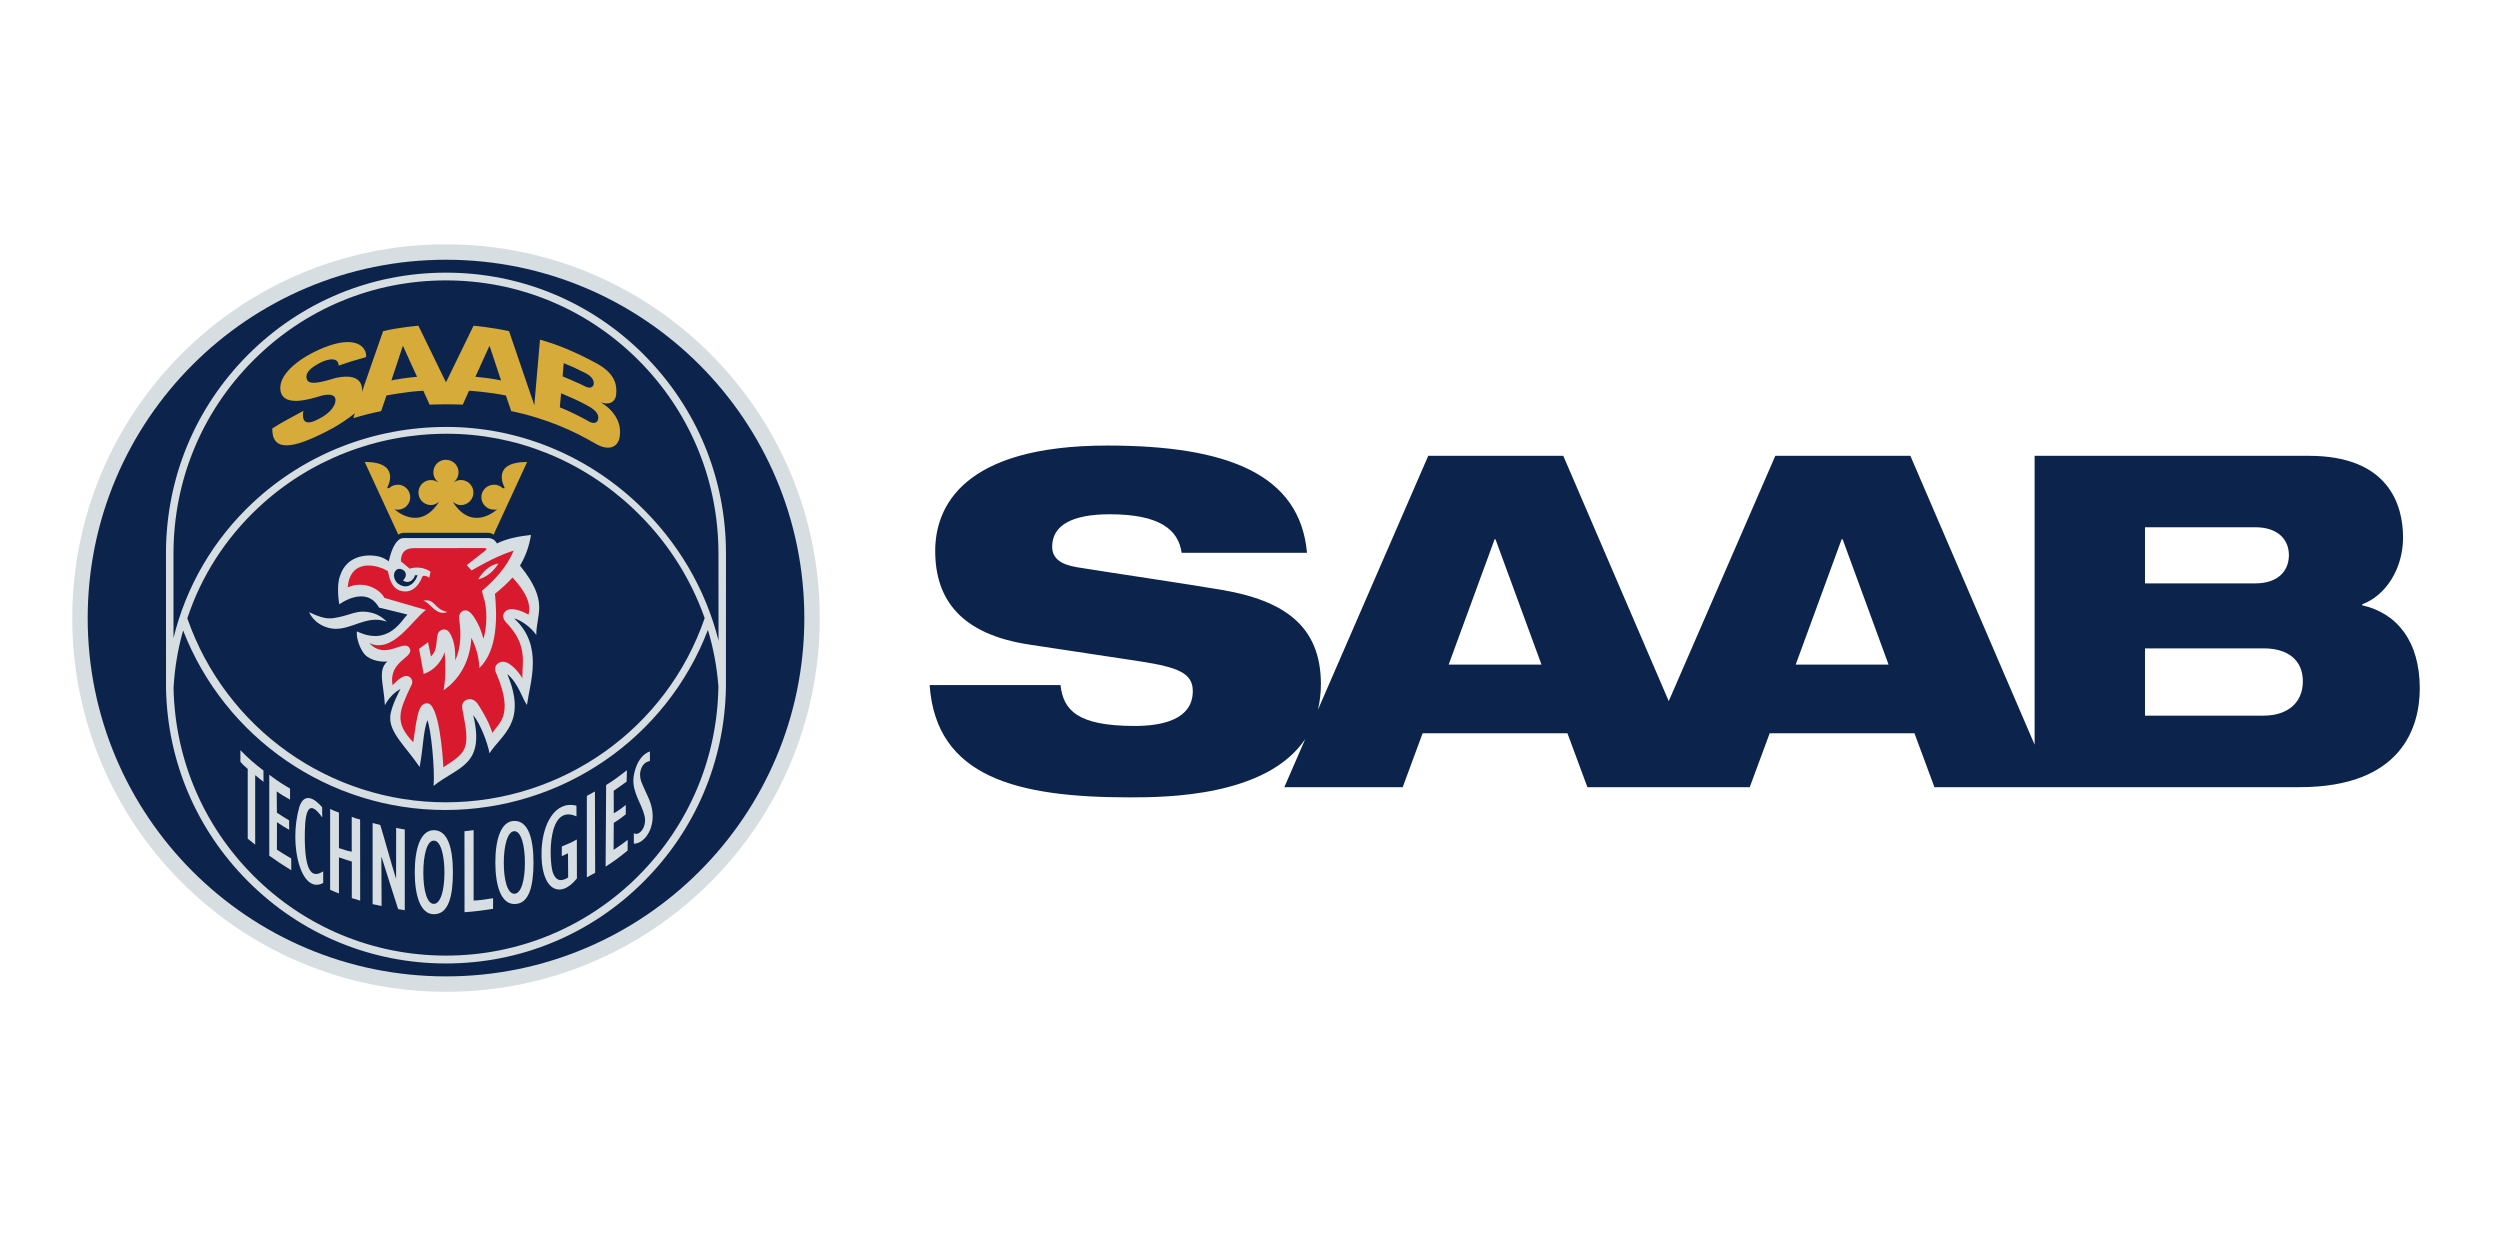
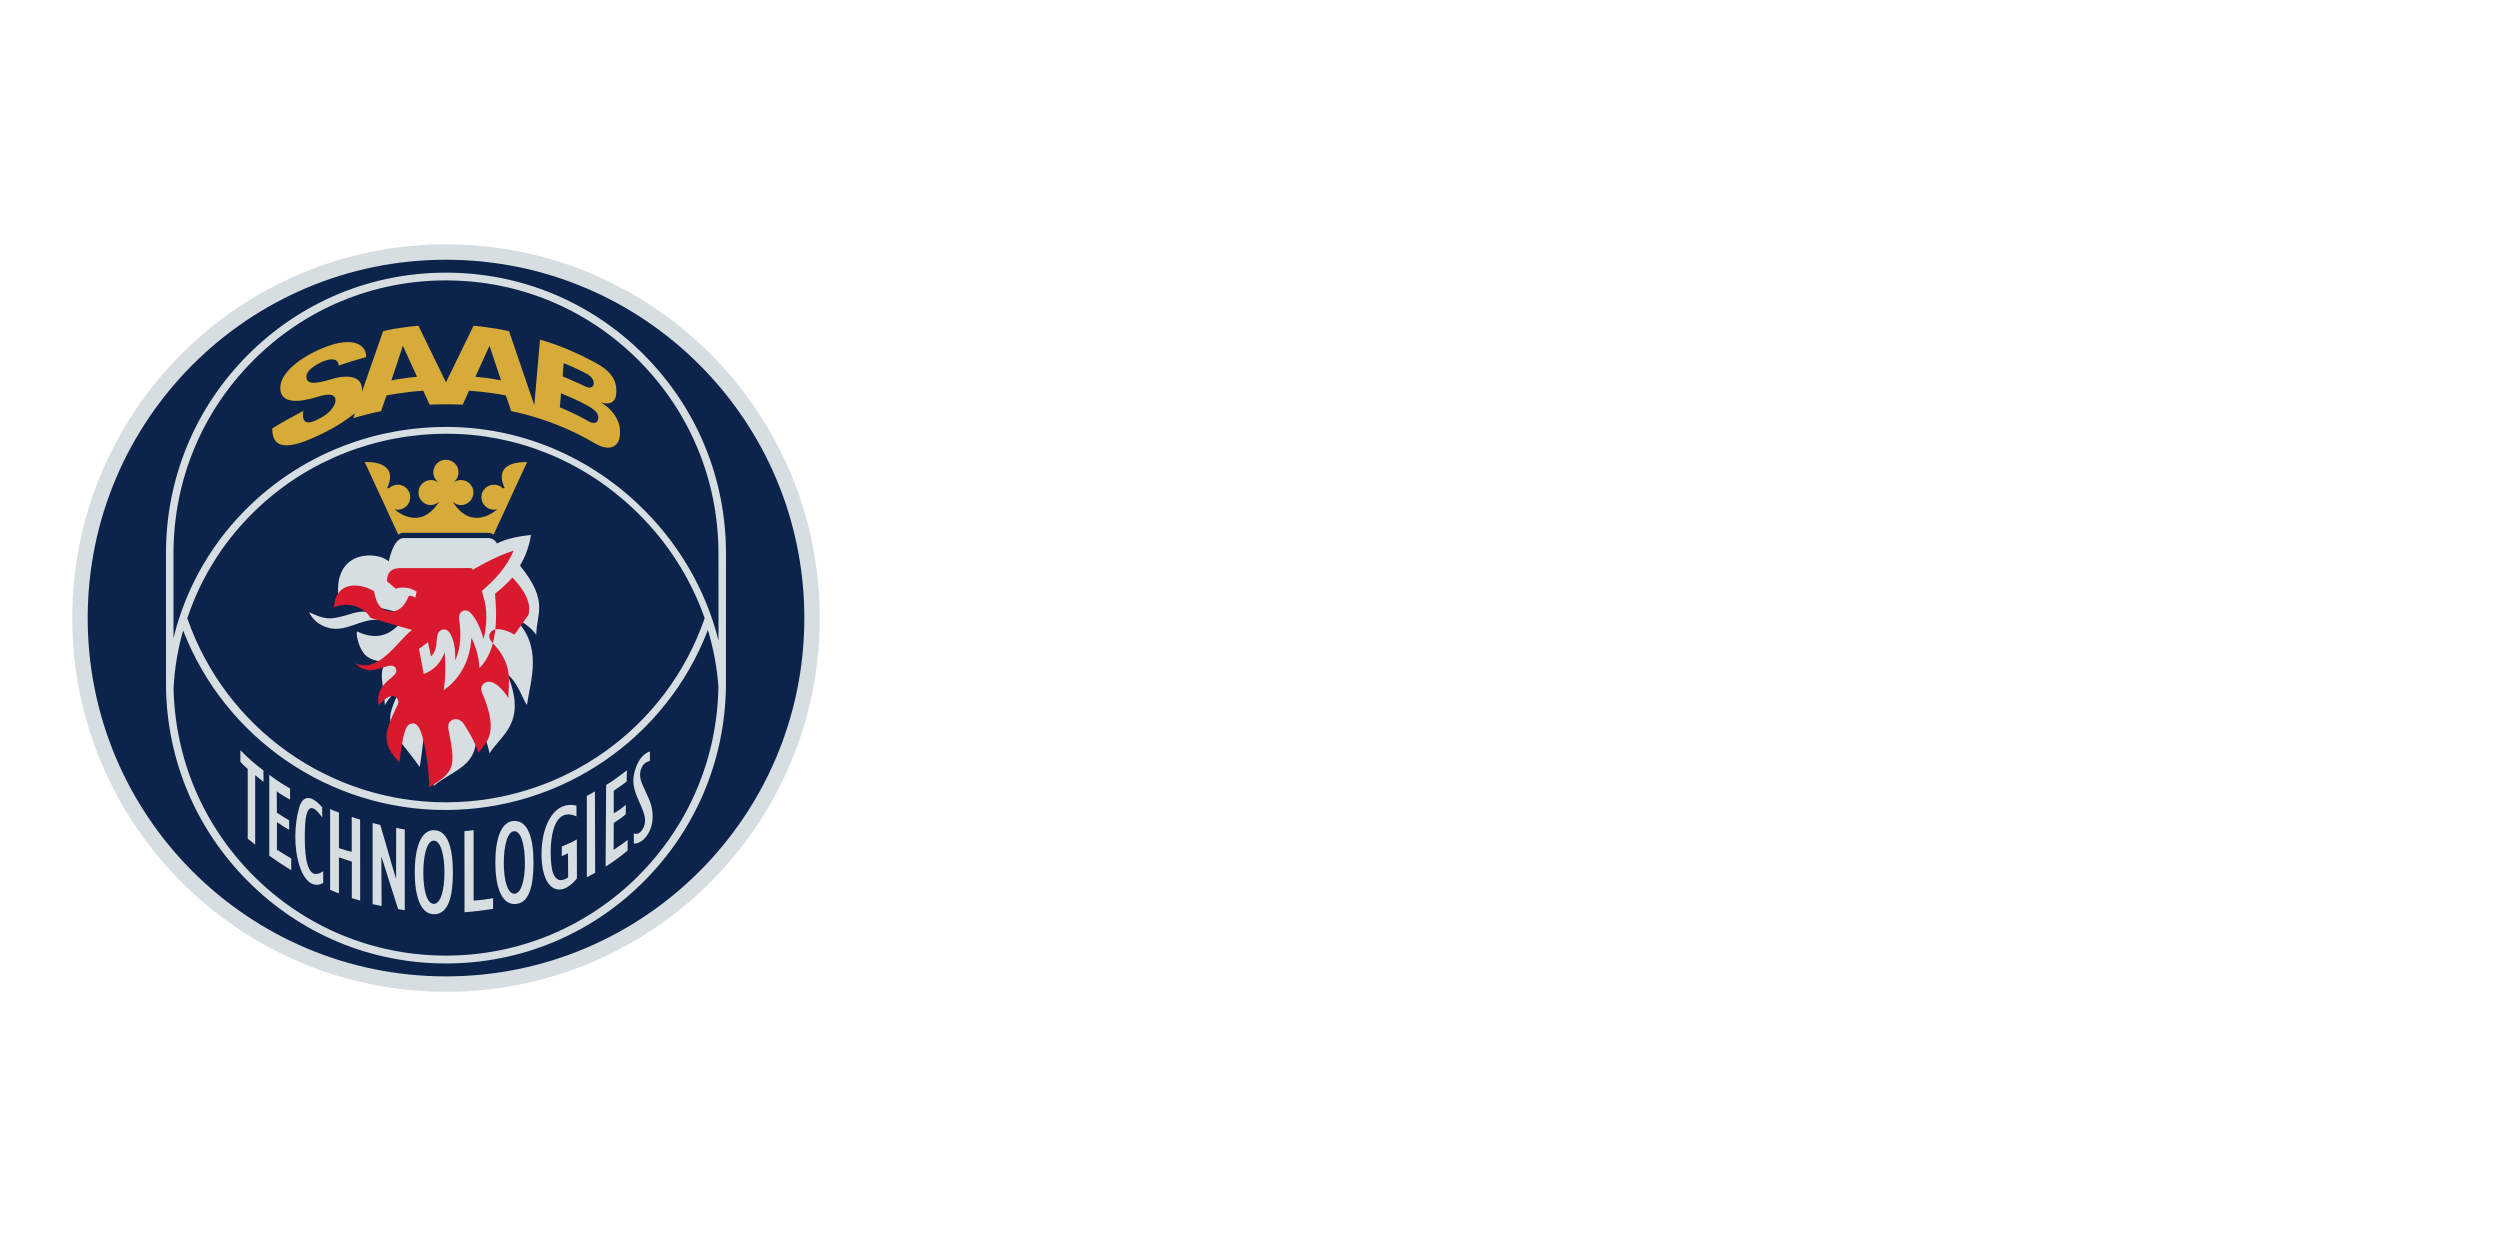
<svg xmlns="http://www.w3.org/2000/svg" xmlns:ns1="http://sodipodi.sourceforge.net/DTD/sodipodi-0.dtd" xmlns:ns2="http://www.inkscape.org/namespaces/inkscape" height="120" viewBox="0 0 17.351 8.69" width="240" version="1.1" id="svg1253" ns1:docname="saab.svg" ns2:version="1.1.1 (3bf5ae0d25, 2021-09-20)">
  <defs id="defs1257" />
  <ns1:namedview id="namedview1255" pagecolor="#ffffff" bordercolor="#666666" borderopacity="1.0" ns2:pageshadow="2" ns2:pageopacity="0.0" ns2:pagecheckerboard="0" showgrid="false" ns2:zoom="4.4958373" ns2:cx="113.99434" ns2:cy="96.644956" ns2:window-width="2560" ns2:window-height="1361" ns2:window-x="-9" ns2:window-y="280" ns2:window-maximized="1" ns2:current-layer="svg1253" />
  <g transform="matrix(0.408,0,0,0.408,-52.593,-104.575)" id="g1251">
    <path d="m 136.468,273.211 c 3.518,0 6.369,-2.851 6.369,-6.368 0,-3.518 -2.851,-6.369 -6.369,-6.369 -3.517,0 -6.368,2.851 -6.368,6.369 0,3.517 2.851,6.368 6.368,6.368" fill="#d7dee1" id="path1203" />
    <path d="m 136.468,260.737 c -3.372,0 -6.105,2.734 -6.105,6.106 0,3.372 2.733,6.105 6.105,6.105 3.372,0 6.106,-2.733 6.106,-6.105 0,-3.372 -2.734,-6.106 -6.106,-6.106" fill="#0c234c" id="path1205" />
    <path d="m 139.842,262.357 c -0.901,-0.903 -2.1,-1.4 -3.375,-1.4 -1.273,0 -2.472,0.497 -3.373,1.4 -0.901,0.904 -1.397,2.104 -1.397,3.383 0,0 0,2.267 0.001,2.297 0,10e-4 -0.001,10e-4 -0.001,0.003 h 0.001 c 0.023,1.242 0.517,2.406 1.396,3.287 0.901,0.904 2.1,1.401 3.373,1.401 1.275,0 2.474,-0.497 3.375,-1.401 0.881,-0.883 1.374,-2.051 1.396,-3.296 l 0.001,-2.29 c 0,-1.279 -0.496,-2.479 -1.397,-3.383 m -0.091,8.873 c -0.878,0.878 -2.044,1.363 -3.284,1.363 -1.24,0 -2.406,-0.485 -3.282,-1.363 -0.854,-0.857 -1.335,-1.989 -1.359,-3.196 0.018,-0.336 0.073,-0.664 0.163,-0.981 0.714,1.837 2.486,3.059 4.466,3.059 1.994,0 3.77,-1.225 4.476,-3.068 0.094,0.311 0.154,0.634 0.179,0.963 -0.018,1.217 -0.499,2.358 -1.359,3.222 m -7.691,-4.382 c 0.237,-0.718 0.653,-1.368 1.22,-1.896 0.865,-0.806 2.004,-1.25 3.203,-1.25 1.173,0 2.297,0.451 3.168,1.269 0.562,0.528 0.978,1.17 1.225,1.873 -0.645,1.878 -2.416,3.138 -4.411,3.138 -1.983,0 -3.751,-1.258 -4.404,-3.134 m 9.051,0.379 c -0.222,-0.883 -0.697,-1.694 -1.382,-2.337 -0.894,-0.841 -2.051,-1.304 -3.255,-1.304 -1.233,0 -2.402,0.456 -3.291,1.284 -0.677,0.63 -1.144,1.432 -1.359,2.314 v -1.44 c 0,-1.244 0.482,-2.413 1.36,-3.292 0.876,-0.879 2.042,-1.363 3.282,-1.363 1.24,0 2.407,0.484 3.284,1.363 0.876,0.879 1.36,2.048 1.36,3.292 z m 0,0" fill="#d7dee1" id="path1207" />
    <path d="m 135.393,261.955 c 0.249,-0.063 0.605,-0.094 0.605,-0.094 l 0.47,0.965 0.47,-0.965 c 0,0 0.322,0.029 0.605,0.094 l 0.43,1.26 0.097,-1.116 c 0.317,0.088 0.605,0.212 0.954,0.398 0.313,0.168 0.367,0.358 0.342,0.554 -0.001,0.003 -0.028,0.198 -0.26,0.114 -0.006,0 0.405,0.215 0.316,0.617 -0.034,0.145 -0.178,0.218 -0.395,0.095 -0.194,-0.112 -0.411,-0.227 -0.668,-0.328 -0.449,-0.175 -0.779,-0.232 -0.779,-0.232 l -0.091,-0.267 c -0.296,-0.061 -0.628,-0.081 -0.628,-0.081 l -0.107,0.237 c -0.158,-0.007 -0.401,-0.007 -0.565,0 l -0.107,-0.237 c -0.288,0.015 -0.628,0.081 -0.628,0.081 l -0.091,0.267 c -0.149,0.03 -0.298,0.066 -0.474,0.12 l 0.026,-0.083 c -0.291,0.23 -0.54,0.335 -0.54,0.338 -0.189,0.091 -0.706,0.353 -0.831,0.101 -0.039,-0.059 -0.036,-0.181 -0.036,-0.181 0.154,-0.101 0.375,-0.214 0.531,-0.3 0,0 -0.079,0.318 0.244,0.146 0.114,-0.055 0.234,-0.136 0.288,-0.258 0.074,-0.208 -0.154,-0.168 -0.24,-0.142 -0.146,0.043 -0.684,0.226 -0.686,-0.138 -0.001,-0.259 0.349,-0.524 0.723,-0.678 0.561,-0.232 0.754,-0.021 0.739,0.154 -0.227,0.062 -0.276,0.08 -0.469,0.145 0.004,-0.065 -0.044,-0.163 -0.281,-0.065 -0.232,0.113 -0.291,0.204 -0.258,0.302 0.043,0.131 0.405,-0.008 0.495,-0.028 0.508,-0.109 0.442,0.234 0.441,0.243 0,0 0.36,-1.039 0.362,-1.039 m 0.141,0.839 c 0.099,-0.021 0.277,-0.047 0.437,-0.062 -0.001,0.003 -0.241,-0.529 -0.241,-0.529 z m 2.87,0.459 c 0.134,0.051 0.36,0.163 0.469,0.225 0,0 0.113,0.084 0.17,0.011 0.043,-0.085 0.011,-0.171 -0.178,-0.271 -0.123,-0.07 -0.353,-0.17 -0.44,-0.205 z m 0.047,-0.528 c 0,0 0.194,0.08 0.325,0.142 0.05,0.023 0.079,0.047 0.136,0.051 0.047,-0.005 0.063,-0.033 0.069,-0.057 0.015,-0.128 -0.132,-0.186 -0.182,-0.212 -0.143,-0.072 -0.187,-0.091 -0.329,-0.149 0,0.003 -0.019,0.225 -0.019,0.225 m -1.486,0.007 c 0.154,0.015 0.251,0.026 0.437,0.062 0.001,0.001 -0.196,-0.591 -0.196,-0.591 z m 0,0" fill="#d7ab3a" id="path1209" />
    <path d="m 134.135,266.742 c 0.154,0.072 0.278,0.121 0.415,0.102 0.307,-0.044 0.4,-0.165 0.682,-0.083 0.128,0.037 0.229,0.143 0.229,0.143 0,0 -0.073,-0.026 -0.153,-0.032 -0.3,-0.017 -0.542,0.214 -0.836,0.139 -0.265,-0.069 -0.336,-0.27 -0.336,-0.27" fill="#d7dee1" id="path1211" />
    <path d="m 135.812,266.783 c -0.098,0.085 -0.314,0.547 -0.86,0.287 -0.017,0.055 0.019,0.234 0.105,0.358 0.074,0.119 0.27,0.17 0.411,0.154 -0.17,0.156 -0.058,0.393 -0.041,0.747 0.095,-0.194 0.266,-0.278 0.266,-0.278 0,0 -0.174,0.316 -0.175,0.482 -0.012,0.266 0.262,0.496 0.502,0.848 0.07,-0.411 0.054,-0.559 0.13,-0.799 0.063,0.142 0.131,0.842 0.107,1.12 0.412,-0.331 0.885,-0.339 0.675,-1.207 0.125,0.156 0.244,0.47 0.278,0.653 0.194,-0.316 0.652,-0.518 0.302,-1.352 0.19,0.157 0.259,0.426 0.336,0.528 0.055,-0.401 0.284,-1.011 -0.215,-1.472 l 0.003,-0.003 c 0.125,0.04 0.282,0.153 0.371,0.282 -0.003,-0.358 0.226,-0.564 -0.278,-1.182 0.094,-0.154 0.16,-0.338 0.187,-0.524 -0.19,0.022 -0.416,0.062 -0.58,0.147 -0.007,-0.015 -0.043,-0.083 -0.134,-0.092 h -1.458 c -0.101,0 -0.194,0.135 -0.251,0.396 -0.004,-0.003 -0.051,-0.04 -0.114,-0.065 -0.178,-0.068 -0.594,-0.072 -0.715,0.309 -0.07,0.178 -0.014,0.489 -0.014,0.489 0,0 0.455,-0.34 0.677,0.055 m 0.338,-0.398 c -0.073,-0.043 -0.125,-0.179 -0.037,-0.248 0.062,-0.05 0.243,0.043 0.107,0.186 0.125,0.073 0.198,-0.047 0.203,-0.09 l 0.044,-0.003 c -0.018,0.088 -0.142,0.27 -0.317,0.154" fill="#d7dee1" id="path1213" />
    <path d="m 137.191,265.39 c 0.05,0 0.088,0.032 0.088,0.032 l 0.572,-1.239 c -0.617,0 -0.396,0.409 -0.386,0.434 0.01,0.023 -0.032,0.012 -0.032,0.012 -0.037,-0.037 -0.09,-0.059 -0.146,-0.059 -0.119,0 -0.216,0.095 -0.216,0.212 0,0.119 0.098,0.214 0.216,0.214 0.018,0 0.037,-10e-4 0.054,-0.007 0,0 -0.416,0.397 -0.75,-0.116 -0.026,-0.04 0.035,0.045 0.131,0.045 0.119,-0.001 0.214,-0.097 0.214,-0.214 0,-0.117 -0.095,-0.214 -0.214,-0.214 -0.045,0 -0.087,0.015 -0.121,0.039 v -0.003 c 0.05,-0.039 0.081,-0.099 0.081,-0.168 0,-0.117 -0.095,-0.212 -0.214,-0.212 l -0.003,-10e-4 c -0.117,0 -0.212,0.095 -0.212,0.214 0,0.068 0.032,0.128 0.081,0.167 v 0.004 c -0.035,-0.025 -0.077,-0.039 -0.123,-0.039 -0.117,0 -0.212,0.095 -0.212,0.214 0,0.117 0.095,0.212 0.212,0.212 0.098,0 0.158,-0.084 0.132,-0.045 -0.335,0.513 -0.751,0.117 -0.751,0.117 0.018,0.004 0.036,0.007 0.055,0.007 0.117,0 0.212,-0.095 0.212,-0.214 0,-0.117 -0.095,-0.212 -0.212,-0.212 -0.057,0 -0.109,0.022 -0.147,0.058 0,0 -0.041,0.011 -0.03,-0.012 0.01,-0.023 0.23,-0.434 -0.387,-0.434 l 0.573,1.24 c 0,0 0.039,-0.032 0.088,-0.032 z m 0,0" fill="#d7ab3a" id="path1215" />
-     <path d="m 137.874,266.787 c 0.033,-0.134 0.018,-0.324 -0.273,-0.635 -0.092,0.102 -0.194,0.193 -0.298,0.277 0.036,0.38 0.051,0.962 -0.267,1.266 0,0 0.004,-0.247 -0.136,-0.517 -0.014,0.339 -0.165,0.685 -0.473,0.894 0,0 0.052,-0.234 0.018,-0.649 -0.05,0.154 -0.172,0.31 -0.357,0.372 l -0.079,-0.429 c 0,0 0.153,-0.109 0.153,-0.113 0,0.004 0.05,0.244 0.05,0.244 0.163,-0.154 0.035,-0.4 0.187,-0.455 0.083,-0.026 0.125,0.036 0.152,0.087 0.072,0.147 0.073,0.274 0.076,0.435 0.097,-0.226 0.101,-0.448 0.066,-0.703 -0.011,-0.087 0.03,-0.132 0.081,-0.147 0.055,-0.011 0.098,0.019 0.135,0.063 0.097,0.12 0.16,0.278 0.198,0.419 0.062,-0.214 0.07,-0.518 -0.005,-0.73 -0.01,-0.041 -0.022,-0.087 -0.022,-0.087 0.222,-0.187 0.424,-0.408 0.542,-0.686 -0.31,0.092 -0.717,0.338 -0.717,0.338 l -0.084,-0.09 0.321,-0.251 c 0.021,-0.015 0.029,-0.039 -0.029,-0.04 l -1.188,10e-4 c -0.112,0 -0.223,0.036 -0.225,0.225 l 0.149,0.125 c 0,0 0.182,-0.068 0.356,0.052 l -0.022,0.102 c 0,0 -0.077,-0.054 -0.116,-0.023 -0.098,0.252 -0.262,0.288 -0.396,0.238 -0.147,-0.061 -0.171,-0.234 -0.193,-0.328 -0.255,-0.147 -0.653,-0.171 -0.684,0.278 0.271,-0.124 0.55,0.028 0.624,0.179 l 0.708,0.205 c -0.241,0.181 -0.566,0.751 -0.965,0.565 0.277,0.3 0.586,-0.074 0.684,0.083 0.101,0.167 -0.362,0.209 -0.287,0.634 0.068,-0.069 0.207,-0.218 0.302,-0.13 0.055,0.051 0.029,0.123 0.011,0.145 -0.201,0.426 -0.288,0.622 0.04,0.958 0.07,-0.52 0.099,-0.66 0.236,-0.664 0.201,-10e-4 0.266,0.872 0.276,1.09 0.4,-0.259 0.46,-0.306 0.333,-0.943 -0.028,-0.114 -0.01,-0.179 0.068,-0.209 0.084,-0.032 0.156,0.025 0.19,0.08 0.094,0.145 0.19,0.314 0.245,0.488 0.101,-0.17 0.368,-0.287 0.077,-0.991 -0.048,-0.087 -0.04,-0.161 0.026,-0.201 0.145,-0.098 0.34,0.145 0.409,0.26 -0.014,-0.248 0.107,-0.559 -0.281,-0.954 -0.063,-0.077 -0.063,-0.132 -0.011,-0.185 0.084,-0.087 0.284,-0.011 0.393,0.054" fill="#d9192e" id="path1217" />
+     <path d="m 137.874,266.787 c 0.033,-0.134 0.018,-0.324 -0.273,-0.635 -0.092,0.102 -0.194,0.193 -0.298,0.277 0.036,0.38 0.051,0.962 -0.267,1.266 0,0 0.004,-0.247 -0.136,-0.517 -0.014,0.339 -0.165,0.685 -0.473,0.894 0,0 0.052,-0.234 0.018,-0.649 -0.05,0.154 -0.172,0.31 -0.357,0.372 l -0.079,-0.429 c 0,0 0.153,-0.109 0.153,-0.113 0,0.004 0.05,0.244 0.05,0.244 0.163,-0.154 0.035,-0.4 0.187,-0.455 0.083,-0.026 0.125,0.036 0.152,0.087 0.072,0.147 0.073,0.274 0.076,0.435 0.097,-0.226 0.101,-0.448 0.066,-0.703 -0.011,-0.087 0.03,-0.132 0.081,-0.147 0.055,-0.011 0.098,0.019 0.135,0.063 0.097,0.12 0.16,0.278 0.198,0.419 0.062,-0.214 0.07,-0.518 -0.005,-0.73 -0.01,-0.041 -0.022,-0.087 -0.022,-0.087 0.222,-0.187 0.424,-0.408 0.542,-0.686 -0.31,0.092 -0.717,0.338 -0.717,0.338 c 0.021,-0.015 0.029,-0.039 -0.029,-0.04 l -1.188,10e-4 c -0.112,0 -0.223,0.036 -0.225,0.225 l 0.149,0.125 c 0,0 0.182,-0.068 0.356,0.052 l -0.022,0.102 c 0,0 -0.077,-0.054 -0.116,-0.023 -0.098,0.252 -0.262,0.288 -0.396,0.238 -0.147,-0.061 -0.171,-0.234 -0.193,-0.328 -0.255,-0.147 -0.653,-0.171 -0.684,0.278 0.271,-0.124 0.55,0.028 0.624,0.179 l 0.708,0.205 c -0.241,0.181 -0.566,0.751 -0.965,0.565 0.277,0.3 0.586,-0.074 0.684,0.083 0.101,0.167 -0.362,0.209 -0.287,0.634 0.068,-0.069 0.207,-0.218 0.302,-0.13 0.055,0.051 0.029,0.123 0.011,0.145 -0.201,0.426 -0.288,0.622 0.04,0.958 0.07,-0.52 0.099,-0.66 0.236,-0.664 0.201,-10e-4 0.266,0.872 0.276,1.09 0.4,-0.259 0.46,-0.306 0.333,-0.943 -0.028,-0.114 -0.01,-0.179 0.068,-0.209 0.084,-0.032 0.156,0.025 0.19,0.08 0.094,0.145 0.19,0.314 0.245,0.488 0.101,-0.17 0.368,-0.287 0.077,-0.991 -0.048,-0.087 -0.04,-0.161 0.026,-0.201 0.145,-0.098 0.34,0.145 0.409,0.26 -0.014,-0.248 0.107,-0.559 -0.281,-0.954 -0.063,-0.077 -0.063,-0.132 -0.011,-0.185 0.084,-0.087 0.284,-0.011 0.393,0.054" fill="#d9192e" id="path1217" />
    <g fill="#d7dee1" id="g1247">
-       <path d="m 136.082,266.546 c 0.209,-0.041 0.174,0.147 0.413,0.193 -0.201,0.076 -0.292,-0.16 -0.413,-0.193" id="path1219" />
-       <path d="m 137.362,265.914 c -0.079,0.127 -0.2,0.236 -0.347,0.27 0.066,-0.109 0.194,-0.255 0.347,-0.27" id="path1221" />
      <path d="m 133.09,269.413 c -0.045,-0.04 -0.077,-0.065 -0.125,-0.121 v -0.198 c 0.123,0.128 0.255,0.243 0.393,0.346 l 0.001,0.193 c -0.048,-0.036 -0.095,-0.077 -0.142,-0.114 v 1.185 c -0.04,-0.032 -0.088,-0.07 -0.127,-0.103 z m 0,0" id="path1223" />
      <path d="m 133.457,269.513 c 0.157,0.117 0.237,0.167 0.354,0.234 v 0.189 c -0.077,-0.045 -0.141,-0.076 -0.227,-0.141 l 0.003,0.364 c 0.083,0.055 0.15,0.097 0.208,0.131 l 10e-4,0.16 c -0.072,-0.041 -0.13,-0.074 -0.208,-0.13 l -10e-4,0.469 c 0.079,0.051 0.136,0.087 0.244,0.15 l 10e-4,0.201 c -0.186,-0.117 -0.208,-0.131 -0.375,-0.248 v -1.379" id="path1225" />
      <path d="m 134.376,271.356 c -0.376,0.205 -0.593,-0.642 -0.408,-1.291 0.036,-0.123 0.146,-0.28 0.39,0.001 l 0.001,0.174 c -0.194,-0.277 -0.289,-0.194 -0.296,0.245 -0.015,0.783 0.165,0.77 0.313,0.672 z m 0,0" id="path1227" />
      <path d="m 134.494,270.095 c 0.051,0.025 0.073,0.035 0.15,0.062 v 0.605 c 0.072,0.025 0.143,0.047 0.218,0.062 v -0.594 c 0.063,0.026 0.094,0.032 0.143,0.045 l 0.001,1.382 c -0.051,-0.014 -0.094,-0.028 -0.143,-0.043 l 0.001,-0.622 c -0.073,-0.022 -0.147,-0.047 -0.22,-0.072 v 0.615 c -0.048,-0.017 -0.098,-0.04 -0.15,-0.063 z m 0,0" id="path1229" />
      <path d="m 135.218,270.335 c 0.057,0.015 0.084,0.021 0.13,0.032 0.081,0.262 0.185,0.65 0.267,0.911 h 0.003 l 10e-4,-0.861 c 0.047,0.01 0.099,0.022 0.147,0.028 v 1.375 c -0.043,-0.005 -0.07,-0.012 -0.113,-0.018 -0.083,-0.263 -0.201,-0.623 -0.282,-0.887 -0.001,0 -0.003,0 -0.004,0 l 0.004,0.834 c -0.047,-0.01 -0.106,-0.021 -0.153,-0.032 0,0 0.001,-1.381 0,-1.381" id="path1231" />
      <path d="m 136.783,270.474 c 0.054,-0.004 0.097,-0.01 0.156,-0.018 v 1.2 c 0.114,-0.004 0.227,-0.023 0.332,-0.04 l -10e-4,0.181 c -0.16,0.026 -0.328,0.047 -0.486,0.058 z m 0,0" id="path1233" />
      <path d="m 138.699,271.279 c -0.292,0.368 -0.627,0.194 -0.602,-0.481 0.017,-0.445 0.226,-0.849 0.594,-0.759 l 0.001,0.183 c -0.5,-0.226 -0.467,0.74 -0.407,0.943 0.058,0.187 0.176,0.156 0.265,0.097 l -0.003,-0.411 c -0.035,0.015 -0.072,0.035 -0.106,0.048 l 0.001,-0.164 c 0.085,-0.036 0.179,-0.074 0.256,-0.12 z m 0,0" id="path1235" />
      <path d="m 138.868,269.873 c 0.048,-0.025 0.091,-0.05 0.138,-0.076 l 0.004,1.386 c -0.047,0.026 -0.094,0.052 -0.142,0.077 v -1.388" id="path1237" />
      <path d="m 139.197,269.687 c 0.131,-0.077 0.237,-0.164 0.354,-0.251 l -0.005,0.193 c -0.074,0.055 -0.143,0.103 -0.22,0.156 l 0.001,0.384 c 0.081,-0.047 0.13,-0.081 0.205,-0.142 l -0.001,0.161 c -0.076,0.059 -0.13,0.099 -0.204,0.145 l -0.003,0.459 c 0.094,-0.061 0.163,-0.11 0.24,-0.17 l -0.001,0.181 c -0.116,0.097 -0.245,0.194 -0.375,0.274 z m 0,0" id="path1239" />
      <path d="m 139.669,270.508 c 0.084,0.058 0.227,-0.099 0.183,-0.292 -0.048,-0.212 -0.211,-0.396 -0.189,-0.653 0,-0.004 0.036,-0.364 0.28,-0.448 v 0.163 c -0.161,0.03 -0.167,0.212 -0.168,0.22 -0.001,0.068 0.015,0.114 0.019,0.127 0.037,0.099 0.094,0.207 0.134,0.303 0.175,0.413 -0.054,0.761 -0.259,0.759 z m 0,0" id="path1241" />
      <path d="m 136.586,271.174 c 0,0.395 -0.069,0.717 -0.325,0.715 -0.23,-10e-4 -0.325,-0.32 -0.325,-0.715 0,-0.396 0.095,-0.717 0.325,-0.717 0.244,0 0.325,0.321 0.325,0.717 m -0.325,-0.539 c -0.119,0 -0.179,0.251 -0.179,0.546 0,0.294 0.061,0.532 0.179,0.532 0.117,-0.001 0.181,-0.238 0.181,-0.532 0,-0.295 -0.063,-0.547 -0.181,-0.546" id="path1243" />
      <path d="m 137.959,271.007 c 0,0.391 -0.069,0.711 -0.325,0.708 -0.23,0 -0.325,-0.317 -0.325,-0.708 0,-0.391 0.095,-0.708 0.325,-0.708 0.243,0 0.325,0.317 0.325,0.708 m -0.325,-0.533 c -0.118,0 -0.181,0.249 -0.181,0.54 0,0.291 0.062,0.528 0.181,0.526 0.117,0 0.179,-0.236 0.179,-0.526 0,-0.291 -0.062,-0.54 -0.179,-0.54" id="path1245" />
    </g>
-     <path d="m 169.119,266.625 v -0.017 c 0.404,-0.15 0.696,-0.609 0.696,-1.138 0,-0.546 -0.237,-1.392 -1.605,-1.392 h -4.673 v 4.922 l -2.117,-4.922 h -2.301 l -1.816,4.18 -1.797,-4.18 h -2.301 l -1.88,4.328 c 0.032,-0.134 0.051,-0.278 0.051,-0.438 0,-0.996 -0.633,-1.424 -1.685,-1.605 -0.553,-0.095 -2,-0.309 -2.475,-0.387 -0.284,-0.048 -0.419,-0.158 -0.419,-0.349 0,-0.371 0.349,-0.553 0.981,-0.553 0.861,0 1.17,0.269 1.225,0.656 h 2.136 c -0.119,-1.337 -1.353,-1.827 -3.401,-1.827 -2.475,0 -2.934,1.053 -2.934,1.796 0,0.838 0.451,1.424 1.614,1.597 l 1.882,0.285 c 0.656,0.102 0.893,0.205 0.893,0.506 0,0.482 -0.514,0.594 -0.988,0.594 -0.981,0 -1.218,-0.27 -1.266,-0.697 h -2.23 c 0.11,1.574 1.495,1.914 3.408,1.914 0.62,0 2.332,-0.011 2.992,-0.994 l -0.356,0.82 h 2.017 l 0.339,-0.918 h 2.468 l 0.34,0.918 h 2.766 l 0.34,-0.918 h 2.467 l 0.34,0.918 h 6.222 c 1.731,0 2.048,-1.011 2.048,-1.684 0,-0.799 -0.387,-1.282 -0.981,-1.415 m -15.566,1.011 0.783,-2.136 h 0.015 l 0.784,2.136 z m 5.913,0 0.783,-2.136 h 0.017 l 0.783,2.136 z m 5.952,-2.341 h 1.876 c 0.402,0 0.576,0.222 0.576,0.475 0,0.26 -0.174,0.482 -0.576,0.482 h -1.876 z m 2.024,3.211 h -2.024 v -1.147 h 2.024 c 0.397,0 0.666,0.19 0.666,0.562 0,0.371 -0.269,0.584 -0.666,0.584" fill="#0c234c" id="path1249" />
  </g>
</svg>